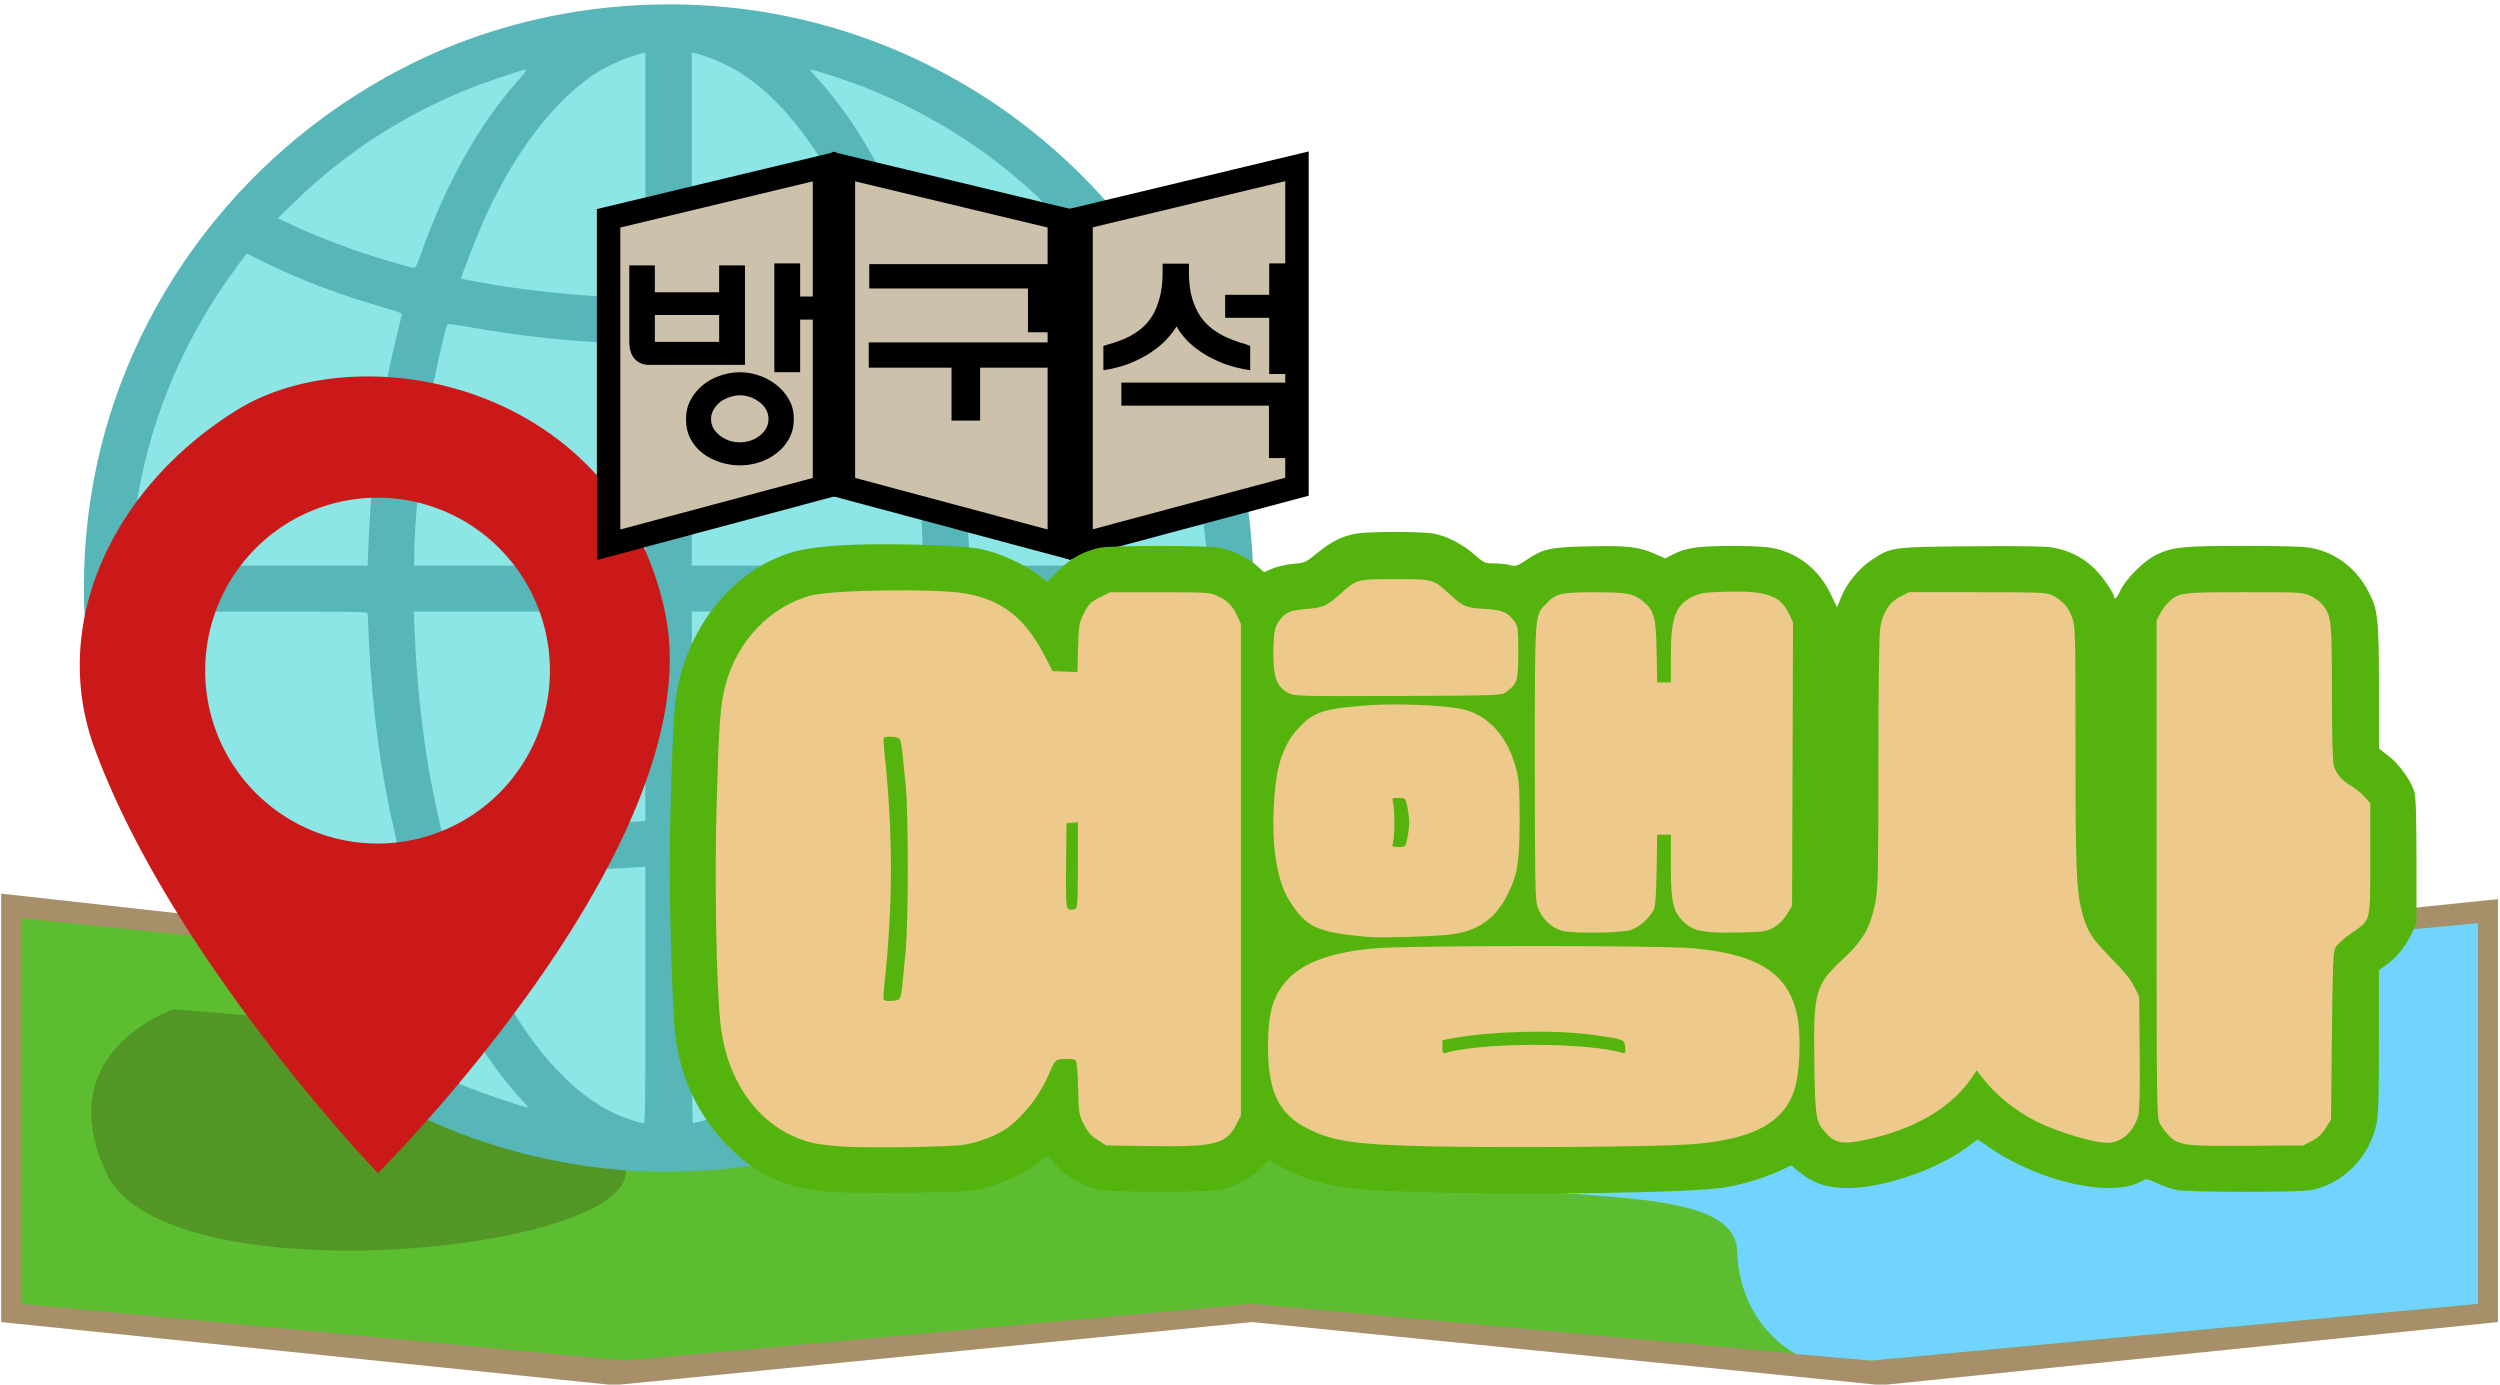
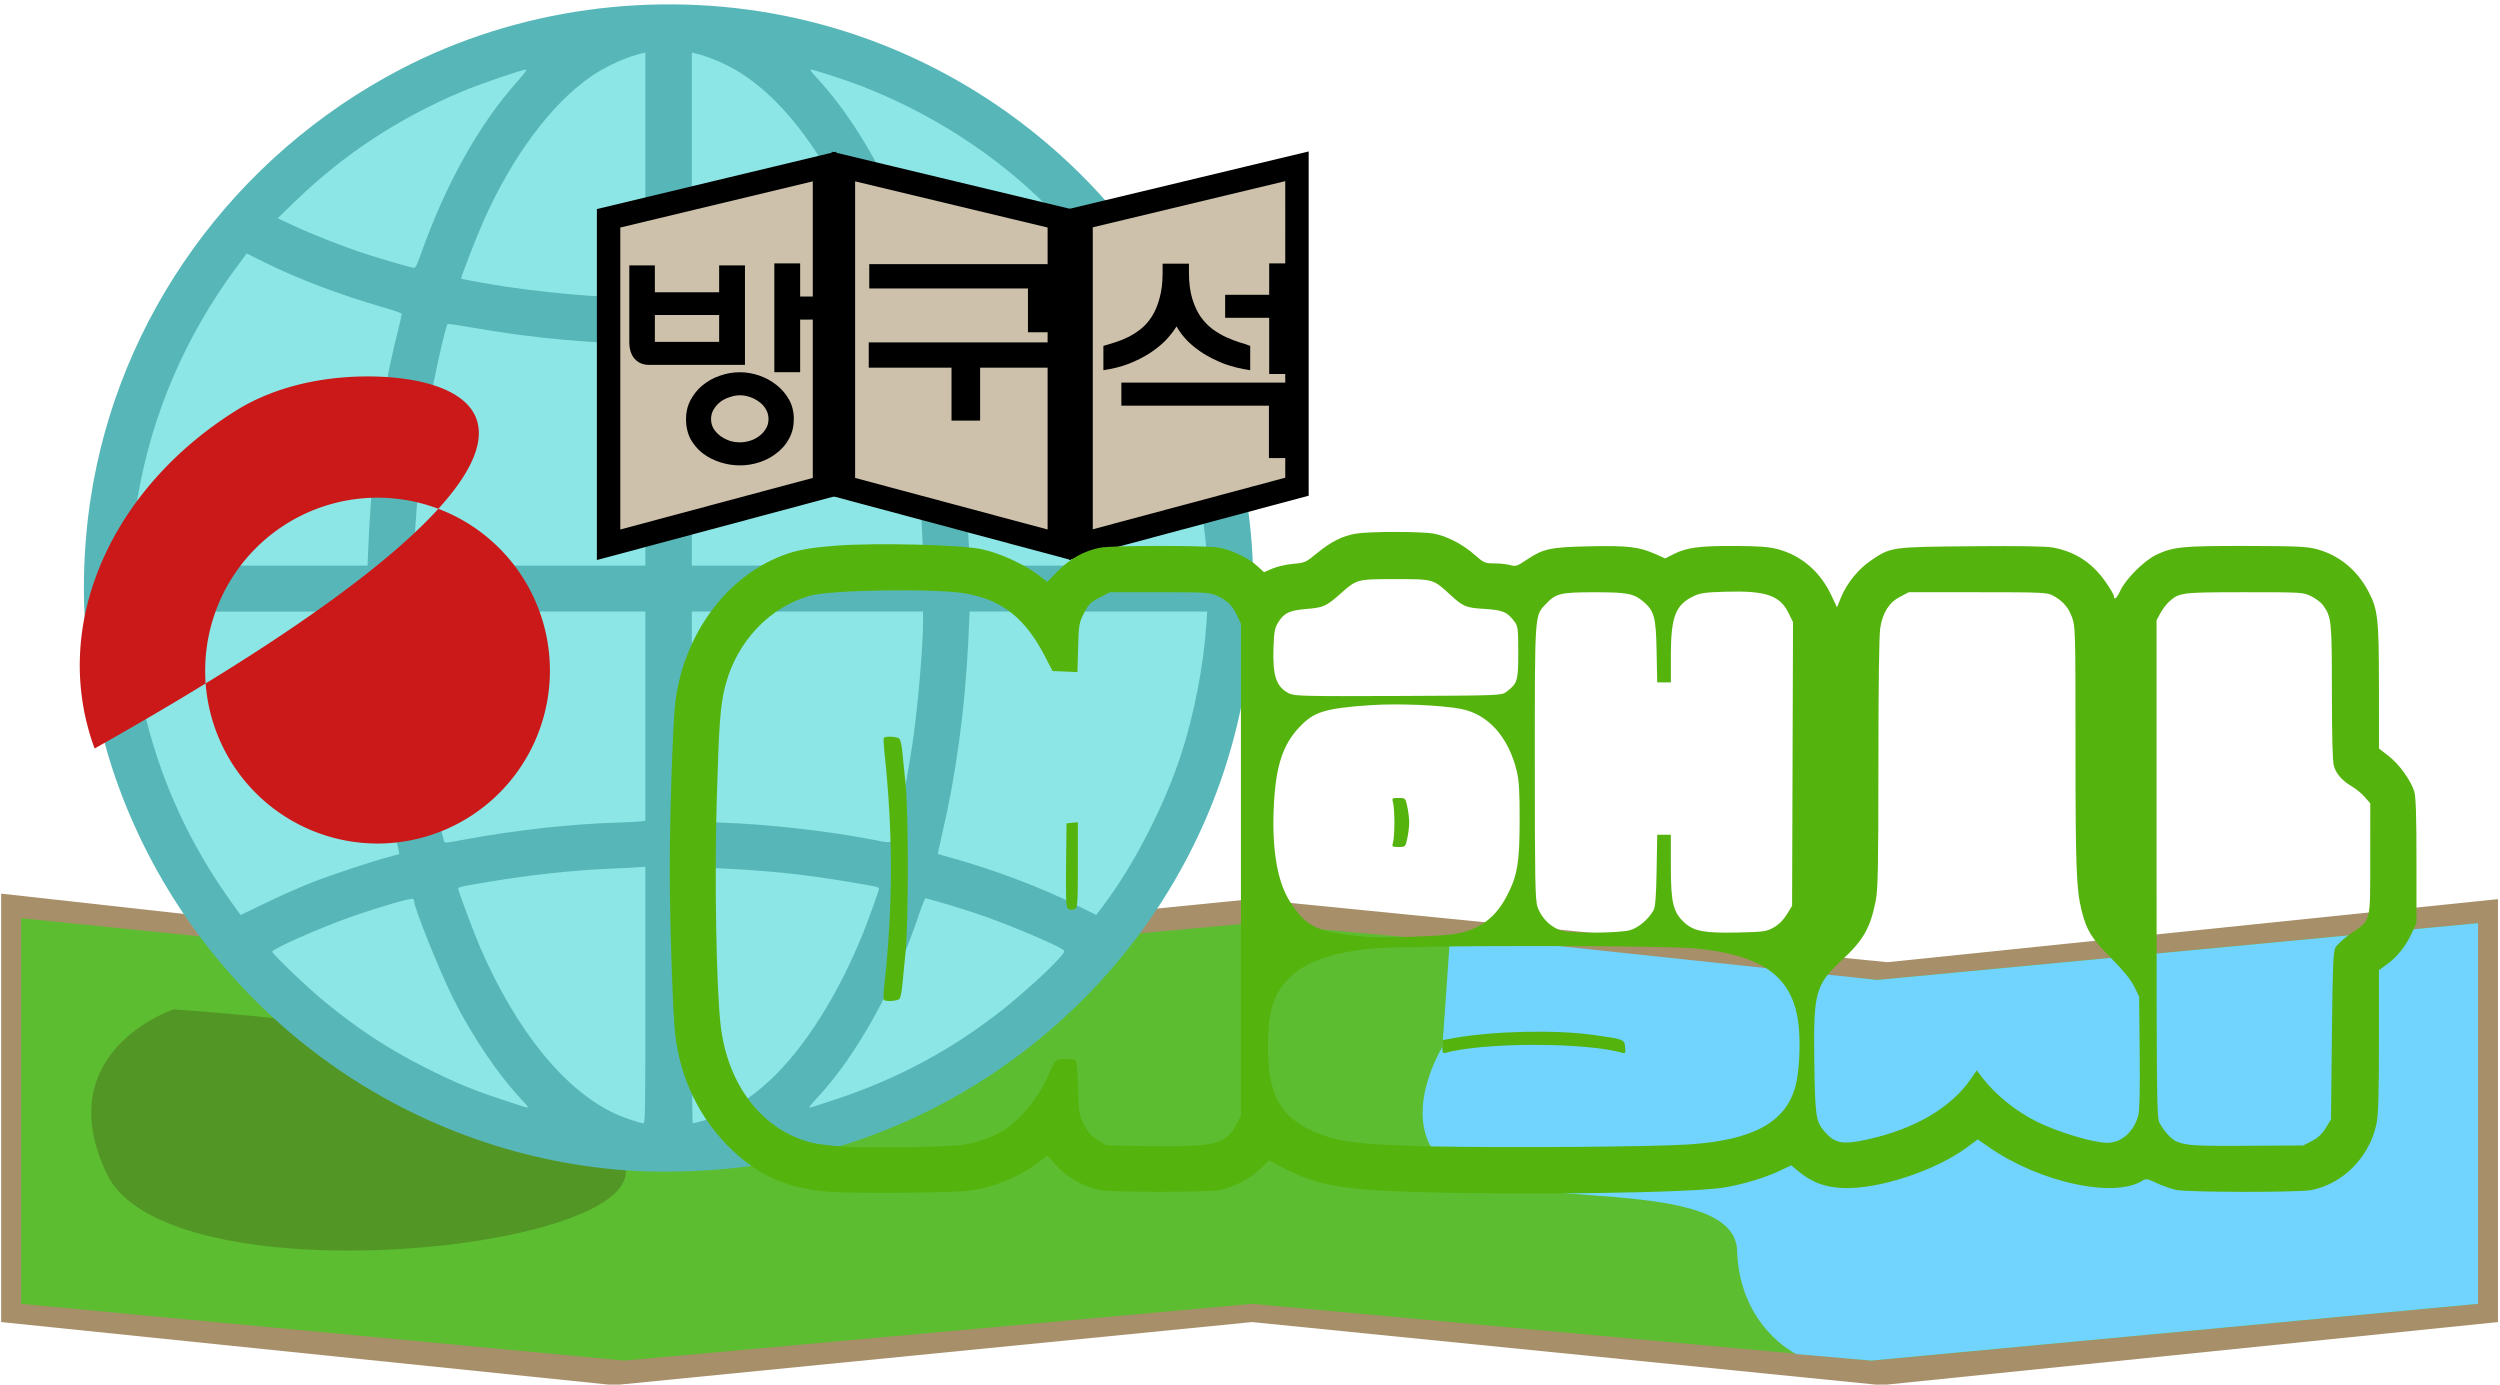
<svg xmlns="http://www.w3.org/2000/svg" xmlns:ns1="http://www.inkscape.org/namespaces/inkscape" xmlns:ns2="http://sodipodi.sourceforge.net/DTD/sodipodi-0.dtd" width="260mm" height="144mm" viewBox="0 0 260 144" version="1.1" id="svg5" ns1:version="1.1.2 (b8e25be833, 2022-02-05)" ns2:docname="방구석 여행사.svg">
  <ns2:namedview id="namedview7" pagecolor="#505050" bordercolor="#eeeeee" borderopacity="1" ns1:pageshadow="0" ns1:pageopacity="0" ns1:pagecheckerboard="0" ns1:document-units="mm" showgrid="false" ns1:zoom="2.5620931" ns1:cx="344.83524" ns1:cy="208.03303" ns1:window-width="1920" ns1:window-height="1017" ns1:window-x="-8" ns1:window-y="-8" ns1:window-maximized="1" ns1:current-layer="layer1" />
  <defs id="defs2">
    <rect x="208.923" y="351.609" width="135.227" height="49.81" id="rect16424" />
    <rect x="26.541" y="96.796" width="482.418" height="227.939" id="rect2642" />
  </defs>
  <g ns1:label="레이어 1" ns1:groupmode="layer" id="layer1">
    <path style="fill:#a68f69;fill-opacity:1;stroke:none;stroke-width:0.328px;stroke-linecap:butt;stroke-linejoin:miter;stroke-opacity:1" d="m 0.121,92.938 v 44.558 l 63.734,6.561 66.355,-6.561 65.443,6.561 64.134,-6.561 V 93.508 l -63.49,6.561 -66.133,-6.561 -65.907,6.561 z" id="path10949" ns2:nodetypes="ccccccccccc" />
    <path style="fill:#5cbd30;fill-opacity:1;stroke:none;stroke-width:0.309px;stroke-linecap:butt;stroke-linejoin:miter;stroke-opacity:1" d="m 2.195,95.493 v 40.104 l 62.716,5.905 65.295,-5.905 64.398,5.905 63.11,-5.905 V 96.007 l -62.475,5.905 -65.077,-5.905 -64.854,5.905 z" id="path48750" ns2:nodetypes="ccccccccccc" />
    <path style="fill:#529726;fill-opacity:1;stroke:none;stroke-width:0.328px;stroke-linecap:butt;stroke-linejoin:miter;stroke-opacity:1" d="m 18.047,104.974 c 33.035,2.305 46.436,8.132 47.033,16.742 0.598,8.61 -47.802,13.22 -53.948,0.416 -6.146,-12.804 6.914,-17.158 6.914,-17.158 z" id="path52793" />
    <path style="fill:#70d4ff;fill-opacity:1;stroke:none;stroke-width:0.328px;stroke-linecap:butt;stroke-linejoin:miter;stroke-opacity:1" d="m 150.007,108.886 c 0,0 -5.2,8.379 0.946,12.733 6.146,4.353 29.449,0.512 29.706,8.451 0.256,7.939 6.146,10.755 6.146,10.755 l 7.799,0.677 63.11,-5.905 V 96.007 l -62.475,5.905 -44.416,-4.722 z" id="path51136" />
    <path style="fill:#8de6e6;fill-opacity:1;stroke:none;stroke-width:16.086" id="path12860" ns2:type="arc" ns2:cx="69.327599" ns2:cy="61.00668" ns2:rx="59.888798" ns2:ry="59.478554" ns2:start="0" ns2:end="6.2771814" ns2:open="true" ns2:arc-type="arc" d="M 129.216,61.007 A 59.889,59.479 0 0 1 69.417,120.485 59.889,59.479 0 0 1 9.439,61.185 59.889,59.479 0 0 1 69.058,1.529 59.889,59.479 0 0 1 129.215,60.65" />
    <path style="fill:#57b7b8;fill-opacity:1;stroke-width:0.127" d="M 65.08,121.715 C 41.95,120.003 21.765,105.245 13.047,83.672 9.063,73.811 7.788,62.651 9.418,51.901 12.294,32.928 24.338,16.239 41.684,7.192 53.732,0.909 68.061,-1.081 81.618,1.646 103.966,6.142 122.071,23.034 128.188,45.095 c 3.364,12.131 2.786,25.336 -1.628,37.193 -7.827,21.029 -26.932,36.215 -49.139,39.061 -3.913,0.502 -8.629,0.642 -12.341,0.367 z m 2.036,-18.232 V 90.141 l -0.922,0.065 c -0.507,0.036 -1.724,0.097 -2.703,0.136 -3.78,0.15 -8.407,0.653 -12.831,1.395 -2.837,0.476 -3.008,0.516 -3.008,0.698 0,0.209 1.636,4.584 2.239,5.985 3.782,8.798 8.927,15.106 14.255,17.481 0.845,0.377 2.415,0.899 2.749,0.914 0.211,0.01 0.223,-0.705 0.223,-13.332 z m 5.922,13.098 c 2.342,-0.642 4.774,-2.111 7.101,-4.291 3.576,-3.348 7.104,-8.955 9.661,-15.352 0.59,-1.477 1.616,-4.347 1.616,-4.523 0,-0.16 -0.231,-0.212 -3.008,-0.678 -5.196,-0.87 -8.478,-1.199 -15.153,-1.515 l -1.304,-0.062 v 13.332 c 0,7.333 0.044,13.332 0.098,13.332 0.054,0 0.499,-0.11 0.989,-0.244 z m -18.135,-1.454 c 0,-0.034 -0.381,-0.473 -0.847,-0.975 -2.321,-2.501 -4.926,-6.367 -6.863,-10.187 -1.357,-2.676 -4.122,-9.531 -4.122,-10.219 0,-0.101 -0.057,-0.218 -0.126,-0.26 -0.203,-0.124 -3.56,0.855 -6.553,1.91 -3.134,1.106 -8.079,3.296 -8.079,3.579 0,0.232 3.742,3.802 5.456,5.205 3.501,2.867 6.559,4.873 10.383,6.812 3.038,1.54 4.817,2.284 7.951,3.326 2.629,0.874 2.799,0.923 2.799,0.809 z m 31.845,-0.739 c 6.592,-2.164 12.325,-5.248 17.708,-9.527 1.868,-1.485 4.722,-4.082 5.644,-5.136 0.646,-0.738 0.67,-0.79 0.445,-0.957 -0.744,-0.555 -6.055,-2.776 -8.972,-3.752 -1.671,-0.56 -5.131,-1.593 -5.332,-1.593 -0.054,0 -0.34,0.722 -0.636,1.604 -2.539,7.568 -6.443,14.632 -10.539,19.065 -0.867,0.939 -0.988,1.099 -0.832,1.099 0.039,0 1.17,-0.361 2.513,-0.801 z M 32.511,91.747 c 2.128,-0.826 6.451,-2.255 8.079,-2.669 0.49,-0.125 0.909,-0.24 0.932,-0.257 0.023,-0.017 -0.194,-1.037 -0.483,-2.267 -1.431,-6.108 -2.332,-12.789 -2.672,-19.805 -0.072,-1.488 -0.131,-2.804 -0.131,-2.925 -3.82e-4,-0.208 -0.673,-0.22 -12.35,-0.22 H 13.536 l 0.083,1.164 c 0.762,10.689 4.251,20.415 10.399,28.99 l 1.006,1.403 2.694,-1.299 c 1.482,-0.714 3.639,-1.666 4.793,-2.114 z m 82.886,1.532 c 2.886,-4.039 5.761,-9.745 7.382,-14.65 1.375,-4.161 2.396,-9.374 2.677,-13.674 l 0.089,-1.353 h -12.358 -12.358 v 0.289 c 0,0.159 -0.059,1.475 -0.132,2.925 -0.347,6.943 -1.272,13.759 -2.684,19.791 -0.281,1.2 -0.492,2.193 -0.47,2.207 0.023,0.014 0.729,0.216 1.568,0.449 4.255,1.179 9.281,3.084 12.842,4.867 l 2.043,1.023 0.222,-0.268 c 0.122,-0.147 0.652,-0.871 1.179,-1.607 z M 48.591,87.261 c 5.144,-0.94 10.821,-1.565 15.535,-1.711 1.19,-0.037 2.349,-0.095 2.576,-0.129 l 0.413,-0.062 V 74.481 63.603 H 55.076 43.037 l 0.086,2.108 c 0.198,4.818 0.729,9.966 1.485,14.375 0.354,2.065 1.462,7.236 1.597,7.452 0.088,0.141 0.129,0.136 2.386,-0.277 z m 44.693,-1.387 c 0.535,-2.217 1.237,-5.938 1.624,-8.619 C 95.468,73.388 95.995,67.256 95.995,64.614 V 63.603 H 83.973 71.95 v 10.878 10.878 l 0.413,0.062 c 0.227,0.034 1.387,0.092 2.576,0.129 4.762,0.148 11.111,0.858 15.776,1.764 2.292,0.446 2.085,0.561 2.568,-1.441 z M 38.238,58.475 c 10e-4,-0.19 0.058,-1.478 0.127,-2.862 0.38,-7.645 1.396,-14.792 3.002,-21.122 0.243,-0.96 0.424,-1.8 0.401,-1.868 -0.023,-0.068 -0.898,-0.368 -1.946,-0.669 -4.394,-1.259 -8.776,-2.92 -12.252,-4.641 l -1.913,-0.948 -1.003,1.349 C 19.308,34.905 15.824,42.982 14.33,51.652 14.058,53.227 13.748,55.826 13.614,57.657 l -0.086,1.164 h 12.354 12.354 l 0.002,-0.346 z M 67.116,47.335 V 35.848 l -3.149,-0.15 c -5.261,-0.251 -9.74,-0.74 -14.768,-1.613 -1.423,-0.247 -2.613,-0.423 -2.646,-0.391 -0.214,0.212 -1.481,5.87 -2.006,8.959 -0.766,4.507 -1.466,11.805 -1.474,15.382 l -0.002,0.786 h 12.022 12.022 z m 28.834,9.146 c -0.236,-6.462 -1.125,-13.314 -2.498,-19.265 -0.605,-2.619 -0.874,-3.559 -1.019,-3.559 -0.06,0 -1.216,0.193 -2.567,0.43 -4.892,0.855 -9.535,1.362 -14.766,1.612 l -3.149,0.15 v 11.487 11.487 h 12.042 12.042 z m 29.561,1.869 c -0.002,-2.471 -0.933,-8.355 -1.857,-11.733 -1.212,-4.434 -3.271,-9.416 -5.463,-13.22 -0.833,-1.445 -2.817,-4.441 -3.88,-5.858 l -0.874,-1.165 -1.882,0.928 c -3.462,1.706 -7.951,3.403 -12.31,4.653 -1.047,0.3 -1.923,0.601 -1.946,0.669 -0.023,0.068 0.158,0.908 0.401,1.868 1.212,4.778 2.109,10.129 2.612,15.586 0.217,2.358 0.519,7.234 0.519,8.393 v 0.352 h 12.341 12.341 l -3.6e-4,-0.472 z M 67.116,18.241 V 5.467 l -0.35,0.08 c -1.614,0.369 -3.812,1.371 -5.337,2.434 -4.149,2.892 -8.153,8.288 -11.162,15.043 -0.672,1.51 -2.371,5.884 -2.308,5.945 0.076,0.075 2.717,0.551 4.776,0.86 2.636,0.396 5.964,0.756 8.593,0.929 1.12,0.074 2.293,0.152 2.608,0.173 0.315,0.021 1.159,0.049 1.877,0.061 l 1.304,0.022 z m 8.778,12.647 c 5.147,-0.308 11.167,-1.036 14.592,-1.764 l 0.661,-0.14 -0.488,-1.344 C 88.936,22.9 86.947,18.882 84.608,15.412 81.892,11.383 78.897,8.486 75.785,6.879 74.684,6.31 73.265,5.768 72.3,5.547 L 71.95,5.467 V 18.241 31.014 l 0.922,-6.3e-4 c 0.507,-3.77e-4 1.867,-0.057 3.022,-0.126 z M 43.693,26.642 c 2.626,-7.465 6.102,-13.697 10.174,-18.244 0.631,-0.705 0.963,-1.164 0.842,-1.164 -0.404,0 -4.81,1.512 -6.639,2.278 -6.526,2.734 -12.291,6.517 -17.274,11.334 l -1.911,1.848 1.59,0.749 c 1.921,0.904 5.19,2.189 7.442,2.923 1.915,0.624 4.874,1.483 5.152,1.495 0.13,0.005 0.33,-0.386 0.622,-1.218 z m 54.539,0.606 c 3.95,-1.139 7.227,-2.343 10.352,-3.804 l 1.585,-0.741 -1.33,-1.329 C 103.571,16.11 96.889,11.791 89.634,8.964 c -1.529,-0.596 -5.018,-1.73 -5.322,-1.73 -0.097,0 0.155,0.354 0.561,0.786 3.102,3.309 6.122,8.1 8.428,13.369 0.759,1.735 2.219,5.5 2.383,6.148 0.046,0.183 0.154,0.332 0.24,0.332 0.086,0 1.124,-0.279 2.308,-0.621 z" id="path12720" />
-     <path id="path14145" style="fill:#cb1919;fill-opacity:1;stroke:none;stroke-width:0.328px;stroke-linecap:butt;stroke-linejoin:miter;stroke-opacity:1" d="m 37.934,39.15 c -5.008,0.047 -9.72,1.263 -13.357,3.532 C 11.645,50.748 5.095,64.944 9.84,77.845 c 8.058,21.91 29.461,44.158 29.461,44.158 0,0 34.957,-34.697 29.841,-58.418 C 65.466,46.536 50.733,39.029 37.934,39.15 Z m 1.25,12.61 a 17.927,17.984 0 0 1 18.007,17.876 l 6.43e-4,0.108 A 17.927,17.984 0 0 1 39.292,87.727 17.927,17.984 0 0 1 21.339,69.797 17.927,17.984 0 0 1 39.184,51.76 Z" />
+     <path id="path14145" style="fill:#cb1919;fill-opacity:1;stroke:none;stroke-width:0.328px;stroke-linecap:butt;stroke-linejoin:miter;stroke-opacity:1" d="m 37.934,39.15 c -5.008,0.047 -9.72,1.263 -13.357,3.532 C 11.645,50.748 5.095,64.944 9.84,77.845 C 65.466,46.536 50.733,39.029 37.934,39.15 Z m 1.25,12.61 a 17.927,17.984 0 0 1 18.007,17.876 l 6.43e-4,0.108 A 17.927,17.984 0 0 1 39.292,87.727 17.927,17.984 0 0 1 21.339,69.797 17.927,17.984 0 0 1 39.184,51.76 Z" />
    <path style="fill:#cdc1ab;fill-opacity:1;stroke:none;stroke-width:0.328px;stroke-linecap:butt;stroke-linejoin:miter;stroke-opacity:1" d="m 63.293,22.703 24.422,-5.386 24.716,5.364 22.454,-5.386 v 33.322 l -22.454,6.016 -24.716,-5.994 -24.422,6.016 V 22.703 l 24.422,-5.386 24.716,5.364" id="path41657" />
    <path style="fill:none;fill-opacity:1;stroke:#000000;stroke-width:2.436;stroke-linecap:butt;stroke-linejoin:miter;stroke-miterlimit:4;stroke-dasharray:none;stroke-opacity:1" d="M 63.293,22.703 V 56.655 L 85.747,50.639 V 17.317 Z" id="path14510" ns2:nodetypes="ccccc" />
    <path style="fill:none;fill-opacity:1;stroke:#000000;stroke-width:2.436;stroke-linecap:butt;stroke-linejoin:miter;stroke-miterlimit:4;stroke-dasharray:none;stroke-opacity:1" d="m 112.431,22.681 v 33.952 l 22.454,-6.016 V 17.294 Z" id="path14510-0" ns2:nodetypes="ccccc" />
    <path style="fill:none;fill-opacity:1;stroke:#000000;stroke-width:2.436;stroke-linecap:butt;stroke-linejoin:miter;stroke-miterlimit:4;stroke-dasharray:none;stroke-opacity:1" d="M 110.169,22.703 V 56.655 L 87.715,50.639 V 17.317 Z" id="path14510-7" ns2:nodetypes="ccccc" />
    <path id="text16422" style="font-style:normal;font-variant:normal;font-weight:normal;font-stretch:normal;font-size:40px;line-height:1.25;font-family:국립중앙도서관글자체;-inkscape-font-specification:국립중앙도서관글자체;white-space:pre;shape-inside:url(#rect16424);stroke-width:2.483" d="m 303.891,103.369 v 42.715 h 10.133 v -20.662 h 11.027 v -9.039 h -11.027 v -13.014 z m 194.205,0 v 12.318 h -17.283 v 9.039 h 17.283 v 22.053 h 10.133 v -43.41 z m -41.82,0.1 v 3.477 c 0,3.907 -0.397,7.252 -1.191,10.033 -0.728,2.781 -1.722,5.166 -2.98,7.152 -1.258,1.987 -2.715,3.642 -4.371,4.967 -1.589,1.258 -3.245,2.319 -4.967,3.18 -1.722,0.861 -3.444,1.556 -5.166,2.086 -1.656,0.464 -3.18,0.927 -4.57,1.391 v 9.535 c 3.576,-0.53 6.856,-1.357 9.836,-2.482 3.046,-1.192 5.76,-2.549 8.145,-4.072 2.384,-1.523 4.472,-3.181 6.26,-4.969 1.788,-1.854 3.277,-3.742 4.469,-5.662 1.06,1.921 2.483,3.808 4.271,5.662 1.788,1.788 3.876,3.446 6.26,4.969 2.45,1.523 5.198,2.88 8.244,4.072 3.113,1.126 6.49,1.953 10.133,2.482 v -9.535 c -1.126,-0.464 -2.516,-0.927 -4.172,-1.391 -1.656,-0.53 -3.378,-1.194 -5.166,-1.988 -1.722,-0.795 -3.478,-1.82 -5.266,-3.078 -1.722,-1.258 -3.311,-2.88 -4.768,-4.867 -1.391,-1.987 -2.516,-4.404 -3.377,-7.252 -0.861,-2.848 -1.291,-6.259 -1.291,-10.232 v -3.477 z m -115.133,0.199 v 9.535 h 62.285 v 17.186 h 11.025 v -26.721 z m -94.172,0.496 v 30 c 0,2.848 0.695,5.067 2.086,6.656 1.457,1.589 3.344,2.383 5.662,2.383 h 37.648 v -39.039 h -10.133 v 10.529 h -25.23 v -10.529 z m 10.033,19.471 h 25.23 v 10.529 h -25.23 z m 83.939,10.729 v 9.934 h 32.484 v 20.762 h 11.225 v -20.762 h 31.094 v -9.934 z m -50.562,11.721 c -2.715,0 -5.364,0.463 -7.947,1.391 -2.517,0.861 -4.767,2.12 -6.754,3.775 -1.921,1.589 -3.478,3.51 -4.67,5.762 -1.192,2.252 -1.787,4.736 -1.787,7.451 0,2.914 0.595,5.53 1.787,7.848 1.258,2.252 2.88,4.139 4.867,5.662 2.053,1.523 4.339,2.682 6.855,3.477 2.517,0.795 5.066,1.191 7.648,1.191 2.715,0 5.331,-0.43 7.848,-1.291 2.583,-0.861 4.835,-2.086 6.756,-3.676 1.987,-1.523 3.576,-3.41 4.768,-5.662 1.192,-2.252 1.787,-4.767 1.787,-7.549 0,-2.848 -0.628,-5.399 -1.887,-7.65 -1.258,-2.252 -2.914,-4.172 -4.967,-5.762 -1.987,-1.589 -4.239,-2.815 -6.756,-3.676 -2.517,-0.861 -5.032,-1.291 -7.549,-1.291 z m 149.703,4.074 v 9.039 h 57.914 v 20.562 h 10.131 V 150.158 Z m -149.703,4.967 c 1.325,0 2.648,0.232 3.973,0.695 1.325,0.464 2.517,1.092 3.576,1.887 1.126,0.795 2.021,1.788 2.684,2.98 0.662,1.126 0.992,2.385 0.992,3.775 0,1.457 -0.363,2.747 -1.092,3.873 -0.662,1.126 -1.556,2.086 -2.682,2.881 -1.06,0.795 -2.252,1.392 -3.576,1.789 -1.325,0.397 -2.617,0.596 -3.875,0.596 -1.325,0 -2.648,-0.198 -3.973,-0.596 -1.325,-0.464 -2.55,-1.094 -3.676,-1.889 -1.06,-0.795 -1.955,-1.755 -2.684,-2.881 -0.662,-1.126 -0.992,-2.383 -0.992,-3.773 0,-1.457 0.363,-2.749 1.092,-3.875 0.728,-1.192 1.624,-2.186 2.684,-2.98 1.126,-0.795 2.349,-1.39 3.674,-1.787 1.325,-0.464 2.617,-0.695 3.875,-0.695 z" transform="scale(0.265)" ns2:nodetypes="cccccccccccccccccccscscsccccscccccccccccssccccccccccscscccccccccccccccccccccsccssccssccssscsscccccccssccsccsscccscccs" />
-     <path style="fill:#edca8b;fill-opacity:1;stroke:none;stroke-width:0.328px;stroke-linecap:butt;stroke-linejoin:miter;stroke-opacity:1" d="m 80.732,61.458 20.098,-2.636 7.245,5.715 7.353,-2.942 10.084,-2.773 5.953,0.684 53.749,0.504 5.613,8.148 5.704,-8.42 20.733,0.724 3.169,8.148 2.992,-7.811 9.859,-0.896 9.987,1.536 1.793,7.682 -0.512,9.603 4.738,6.402 -2.049,12.676 -1.921,5.506 -0.896,16.773 -8.963,2.433 -14.853,-1.793 -17.542,-5.122 -9.347,6.658 -8.451,-3.969 -8.963,3.457 -41.229,-1.024 -6.786,-1.28 -13.697,1.771 -4.889,-5.523 -2.716,3.984 -17.655,2.626 -8.873,-3.893 -6.247,-6.7 -2.354,-11.951 0.634,-20.824 1.508,-11.09 z" id="path45267" />
    <path style="fill:#55b30e;fill-opacity:1;stroke-width:0.182" d="m 86.249,123.956 c -4.398,-0.372 -7.266,-1.624 -10.23,-4.467 -3.254,-3.12 -5.304,-7.365 -5.811,-12.032 -0.246,-2.263 -0.557,-11.805 -0.557,-17.095 0,-5.29 0.311,-14.832 0.557,-17.095 0.734,-6.752 4.848,-12.729 10.465,-15.204 1.791,-0.789 3.181,-1.079 6.301,-1.316 4.133,-0.314 12.929,-0.1 15.114,0.367 1.893,0.404 4.467,1.579 5.923,2.701 l 0.903,0.697 1.115,-1.142 c 1.231,-1.26 2.768,-2.103 4.405,-2.414 1.269,-0.241 11.105,-0.241 12.374,0 1.306,0.249 3.034,1.081 3.927,1.89 l 0.728,0.66 0.882,-0.38 c 0.485,-0.209 1.452,-0.429 2.148,-0.487 1.2,-0.102 1.326,-0.158 2.449,-1.087 1.461,-1.21 2.688,-1.827 4.095,-2.058 1.414,-0.232 6.836,-0.23 8.083,0.004 1.357,0.254 2.985,1.095 4.218,2.178 0.991,0.871 1.095,0.916 2.077,0.916 0.569,0 1.311,0.08 1.651,0.178 0.56,0.161 0.717,0.111 1.695,-0.545 1.742,-1.168 2.459,-1.322 6.562,-1.41 3.954,-0.085 5.161,0.057 6.836,0.805 l 1.02,0.455 0.892,-0.454 c 1.321,-0.672 2.668,-0.851 6.307,-0.84 2.486,0.007 3.565,0.086 4.471,0.323 2.453,0.643 4.422,2.315 5.569,4.727 l 0.632,1.329 0.419,-1.034 c 0.593,-1.465 1.803,-2.953 3.131,-3.85 2.059,-1.391 2.079,-1.394 10.46,-1.466 5.037,-0.044 7.777,0.003 8.491,0.141 2.308,0.45 4.024,1.572 5.406,3.534 0.487,0.692 0.886,1.368 0.886,1.502 0,0.484 0.314,0.23 0.653,-0.527 0.545,-1.22 2.479,-3.152 3.77,-3.767 1.737,-0.827 2.728,-0.924 9.351,-0.913 5.148,0.01 6.273,0.059 7.282,0.323 2.325,0.609 4.211,2.138 5.399,4.376 1.003,1.89 1.109,2.839 1.113,9.971 l 0.002,6.396 0.997,0.772 c 1.105,0.855 2.321,2.541 2.674,3.705 0.166,0.549 0.229,2.534 0.229,7.22 v 6.464 l -0.504,1.08 c -0.622,1.333 -1.525,2.458 -2.587,3.224 l -0.809,0.583 -0.002,7.389 c -0.002,5.714 -0.062,7.668 -0.263,8.621 -0.726,3.439 -3.495,6.239 -6.788,6.866 -1.337,0.255 -12.791,0.242 -14.023,-0.015 -0.529,-0.11 -1.445,-0.431 -2.036,-0.712 -0.936,-0.444 -1.124,-0.479 -1.451,-0.27 -2.963,1.896 -10.725,0.21 -16.025,-3.481 l -1.138,-0.792 -1.13,0.835 c -3.307,2.444 -9.253,4.388 -12.914,4.222 -1.861,-0.084 -3.206,-0.588 -4.574,-1.713 l -0.784,-0.645 -1.133,0.537 c -1.563,0.741 -3.713,1.396 -5.758,1.754 -3.289,0.576 -20.8,0.829 -32.559,0.469 -7.309,-0.223 -10.038,-0.738 -13.457,-2.536 l -1.394,-0.733 -0.962,0.913 c -1.083,1.029 -2.757,1.89 -4.21,2.166 -1.257,0.239 -11.093,0.242 -12.375,0.004 -1.627,-0.303 -3.465,-1.327 -4.542,-2.53 l -0.948,-1.06 -1.099,0.82 c -1.554,1.16 -3.856,2.2 -5.791,2.618 -1.419,0.307 -2.542,0.367 -7.824,0.423 -3.392,0.036 -6.983,-0.004 -7.981,-0.088 z m 14.151,-4.926 c 1.486,-0.265 3.356,-0.994 4.286,-1.67 1.854,-1.348 3.543,-3.544 4.456,-5.793 0.338,-0.832 0.627,-1.28 0.869,-1.347 0.521,-0.142 1.597,-0.121 1.839,0.035 0.134,0.087 0.23,1.093 0.273,2.879 0.063,2.631 0.089,2.79 0.612,3.817 0.418,0.821 0.756,1.202 1.436,1.625 l 0.89,0.552 4.571,0.063 c 6.722,0.093 7.865,-0.189 8.923,-2.204 l 0.501,-0.955 V 90.453 64.872 l -0.386,-0.819 c -0.503,-1.069 -1.025,-1.597 -2.046,-2.071 -0.788,-0.366 -1.114,-0.387 -6.016,-0.387 h -5.182 l -1.072,0.55 c -0.932,0.479 -1.142,0.689 -1.617,1.62 -0.514,1.008 -0.549,1.215 -0.614,3.6 l -0.069,2.53 -1.294,-0.053 -1.294,-0.053 -0.816,-1.575 c -2.044,-3.944 -4.432,-5.824 -8.253,-6.494 -3.05,-0.535 -13.891,-0.383 -16.113,0.226 -4.205,1.153 -7.594,4.705 -8.821,9.247 -0.549,2.031 -0.694,3.952 -0.931,12.343 -0.225,7.976 -0.035,18.942 0.398,22.941 0.689,6.37 4.384,11.14 9.595,12.386 0.549,0.131 1.936,0.3 3.084,0.376 2.741,0.18 11.407,0.041 12.79,-0.206 z m -8.498,-15.059 c -0.045,-0.075 -0.012,-0.792 0.075,-1.593 0.903,-8.346 0.905,-15.682 0.005,-24.125 -0.08,-0.751 -0.112,-1.427 -0.071,-1.502 0.123,-0.227 1.446,-0.153 1.641,0.091 0.1,0.125 0.229,0.719 0.288,1.32 0.059,0.601 0.211,2.117 0.34,3.368 0.316,3.088 0.31,14.446 -0.009,17.57 -0.133,1.302 -0.285,2.859 -0.339,3.459 -0.053,0.601 -0.179,1.195 -0.279,1.32 -0.196,0.245 -1.513,0.317 -1.65,0.091 z m 19.149,-9.484 c -0.178,-0.113 -0.219,-1.139 -0.181,-4.504 l 0.049,-4.357 0.59,-0.057 0.59,-0.057 v 4.453 c 0,3.892 -0.036,4.467 -0.287,4.563 -0.37,0.142 -0.48,0.137 -0.759,-0.042 z m 64.532,24.537 c 6.746,-0.44 10.16,-2.304 11.151,-6.088 0.409,-1.563 0.545,-4.616 0.292,-6.553 -0.638,-4.88 -3.76,-7.103 -10.899,-7.76 -3.393,-0.313 -29.56,-0.313 -33.103,-6.82e-4 -4.401,0.388 -7.314,1.403 -8.992,3.132 -1.614,1.664 -2.161,3.456 -2.161,7.087 0,4.687 1.123,7.014 4.118,8.532 2.651,1.343 4.997,1.679 12.93,1.849 7.556,0.162 22.897,0.049 26.664,-0.197 z m -25.576,-10.139 v -0.709 l 1.134,-0.207 c 4.065,-0.742 10.591,-0.894 14.556,-0.339 3.21,0.449 3.254,0.466 3.322,1.285 0.05,0.591 0.011,0.673 -0.272,0.589 -3.754,-1.113 -14.531,-1.114 -18.423,-6.8e-4 -0.263,0.075 -0.317,-0.03 -0.317,-0.618 z m 90.426,9.778 c 0.638,-0.33 1.058,-0.722 1.446,-1.351 l 0.546,-0.886 0.09,-8.663 c 0.076,-7.224 0.136,-8.753 0.364,-9.207 0.15,-0.299 0.884,-0.966 1.632,-1.483 2.102,-1.452 1.992,-1.024 1.993,-7.754 l 0.002,-5.775 -0.569,-0.651 c -0.313,-0.358 -0.907,-0.85 -1.321,-1.093 -1.048,-0.617 -1.671,-1.331 -1.902,-2.184 -0.126,-0.465 -0.198,-3.24 -0.198,-7.67 -0.001,-7.372 -0.041,-7.768 -0.905,-8.986 -0.202,-0.285 -0.755,-0.71 -1.228,-0.944 -0.851,-0.42 -0.936,-0.425 -6.938,-0.425 -6.553,0 -6.822,0.034 -7.862,0.985 -0.283,0.259 -0.692,0.799 -0.907,1.2 l -0.392,0.728 v 25.855 c 0,24.072 0.021,25.894 0.311,26.425 0.483,0.886 1.243,1.719 1.759,1.927 1.073,0.433 1.818,0.478 7.368,0.448 l 5.81,-0.032 z m -46.164,-0.173 c 4.924,-1.101 8.654,-3.298 10.723,-6.316 l 0.586,-0.855 0.552,0.719 c 1.389,1.806 3.451,3.483 5.639,4.585 2.177,1.097 5.929,2.229 7.399,2.231 1.448,0.002 2.726,-1.121 3.209,-2.821 0.141,-0.497 0.189,-2.576 0.15,-6.555 l -0.056,-5.826 -0.513,-1.05 c -0.353,-0.722 -1.109,-1.651 -2.422,-2.976 -2.018,-2.038 -2.524,-2.852 -3.039,-4.896 -0.558,-2.213 -0.644,-4.462 -0.645,-16.972 -0.001,-12.16 -0.013,-12.636 -0.365,-13.577 -0.389,-1.043 -0.976,-1.705 -1.995,-2.25 -0.589,-0.315 -1.157,-0.339 -7.804,-0.339 h -7.17 l -0.901,0.465 c -1.146,0.592 -1.818,1.651 -2.074,3.267 -0.116,0.732 -0.188,6.101 -0.189,14.073 -0.001,10.88 -0.045,13.108 -0.281,14.293 -0.563,2.826 -1.278,4.082 -3.495,6.143 -2.781,2.584 -2.991,3.352 -2.89,10.524 0.08,5.662 0.16,6.246 0.996,7.243 1.117,1.332 1.913,1.487 4.584,0.89 z M 150.823,97.19 c 2.777,-0.324 4.591,-1.548 5.855,-3.948 1.127,-2.141 1.359,-3.48 1.364,-7.886 0.004,-3.065 -0.061,-4.187 -0.301,-5.171 -0.869,-3.573 -2.992,-5.925 -5.837,-6.466 -2.051,-0.39 -6.597,-0.575 -9.385,-0.381 -4.77,0.331 -5.889,0.682 -7.422,2.326 -1.743,1.87 -2.451,4.137 -2.631,8.417 -0.185,4.409 0.403,7.718 1.733,9.756 1.721,2.637 2.782,3.114 8.006,3.604 1.285,0.12 6.816,-0.041 8.616,-0.251 z m -5.944,-9.604 c 0.077,-0.275 0.139,-1.197 0.139,-2.048 0,-0.851 -0.063,-1.773 -0.139,-2.048 -0.135,-0.485 -0.117,-0.501 0.574,-0.501 0.711,0 0.715,0.004 0.91,0.919 0.108,0.506 0.196,1.239 0.196,1.63 0,0.391 -0.088,1.124 -0.196,1.63 -0.196,0.915 -0.2,0.919 -0.91,0.919 -0.692,0 -0.71,-0.015 -0.574,-0.501 z m 24.643,9.155 c 0.907,-0.271 1.944,-1.156 2.456,-2.099 0.179,-0.329 0.265,-1.474 0.31,-4.142 l 0.062,-3.687 h 0.709 0.709 v 3.27 c 0,3.833 0.237,4.801 1.441,5.894 0.974,0.883 2.103,1.085 5.615,1.003 2.613,-0.061 2.892,-0.101 3.639,-0.519 0.519,-0.291 1.007,-0.775 1.36,-1.349 l 0.552,-0.896 0.049,-14.754 0.049,-14.754 -0.459,-0.942 c -0.9,-1.846 -2.375,-2.348 -6.536,-2.226 -2.19,0.064 -2.665,0.133 -3.406,0.493 -1.828,0.888 -2.303,2.156 -2.303,6.146 v 2.793 h -0.711 -0.711 l -0.061,-3.232 c -0.067,-3.576 -0.239,-4.209 -1.407,-5.196 -0.97,-0.819 -1.669,-0.949 -5.091,-0.947 -3.521,0.004 -3.967,0.112 -5.033,1.234 -1.159,1.22 -1.135,0.861 -1.135,16.49 0,12.192 0.038,14.276 0.276,14.975 0.424,1.25 1.48,2.25 2.676,2.536 1.098,0.262 5.98,0.198 6.949,-0.091 z M 156.649,71.961 c 1.172,-0.879 1.249,-1.129 1.249,-4.085 0,-2.447 -0.035,-2.752 -0.374,-3.207 -0.767,-1.032 -1.224,-1.227 -3.139,-1.343 -1.933,-0.117 -2.212,-0.232 -3.546,-1.459 -1.806,-1.662 -1.72,-1.637 -5.712,-1.637 -4.044,0 -3.995,-0.013 -5.774,1.563 -1.428,1.265 -1.721,1.393 -3.514,1.543 -1.758,0.147 -2.299,0.409 -2.923,1.419 -0.347,0.561 -0.42,0.974 -0.475,2.67 -0.093,2.901 0.302,4.034 1.642,4.702 0.535,0.267 1.705,0.293 11.331,0.254 10.524,-0.043 10.744,-0.051 11.235,-0.419 z" id="path41430" />
  </g>
</svg>